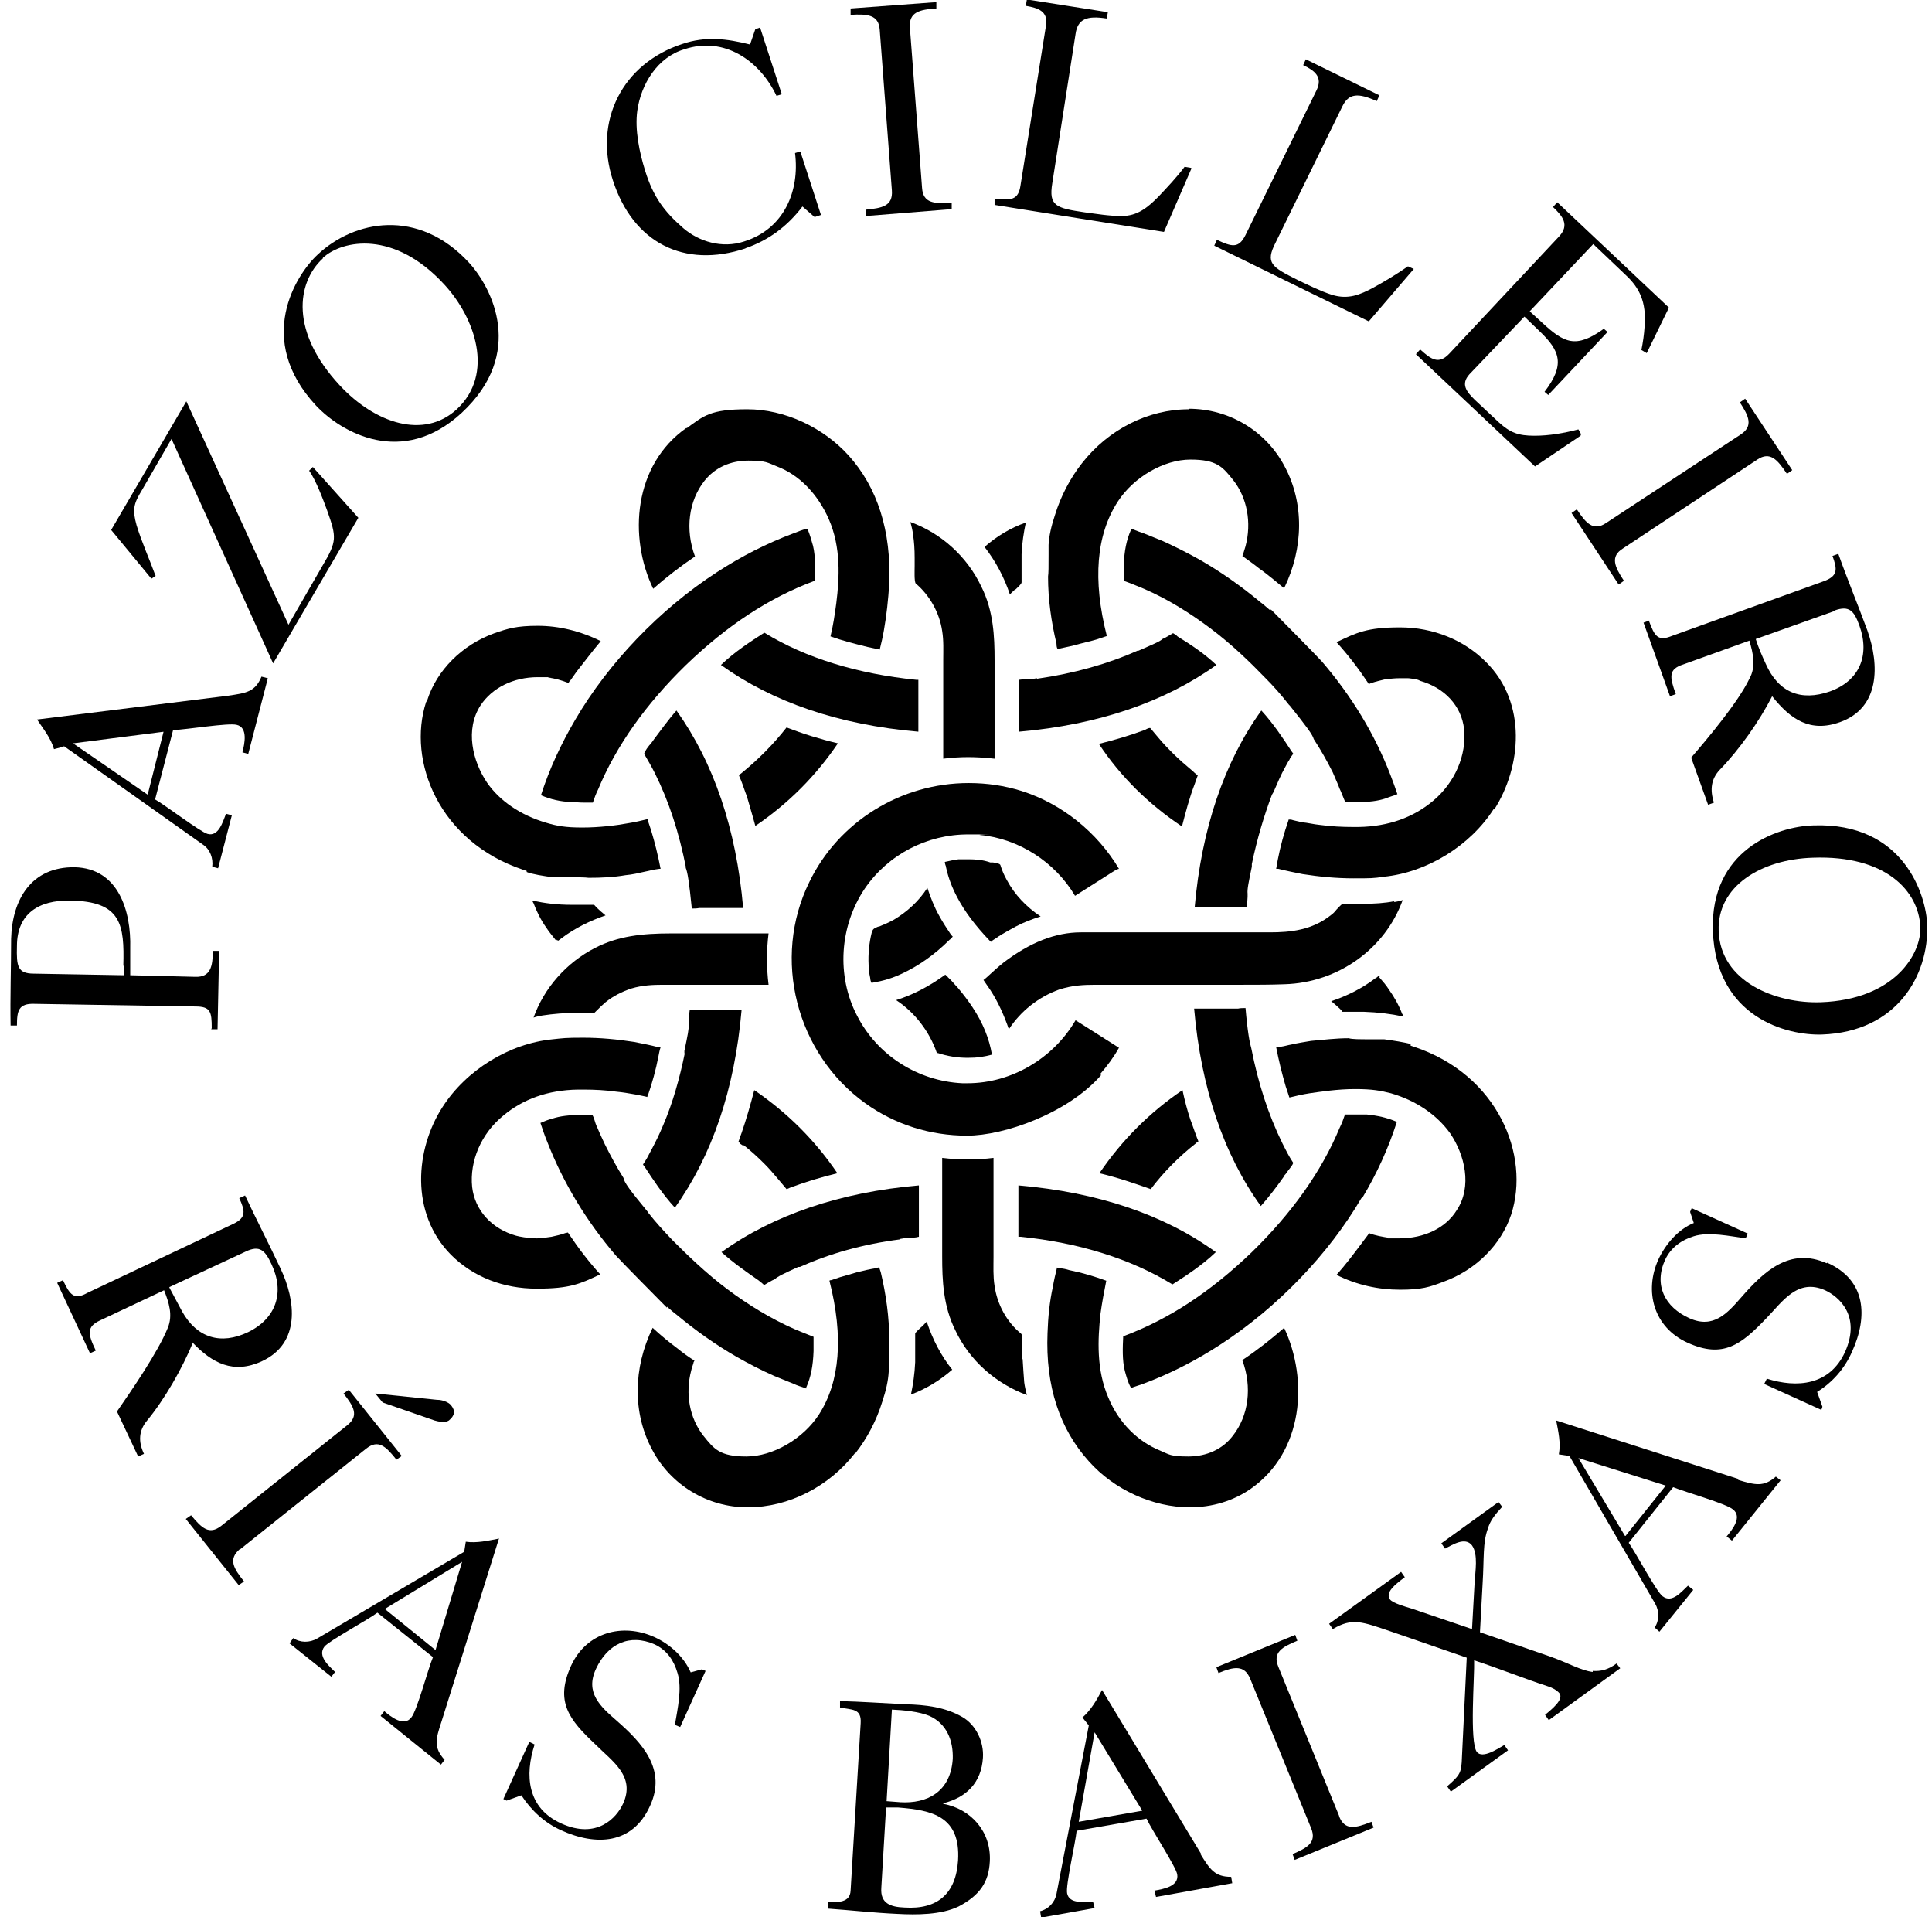
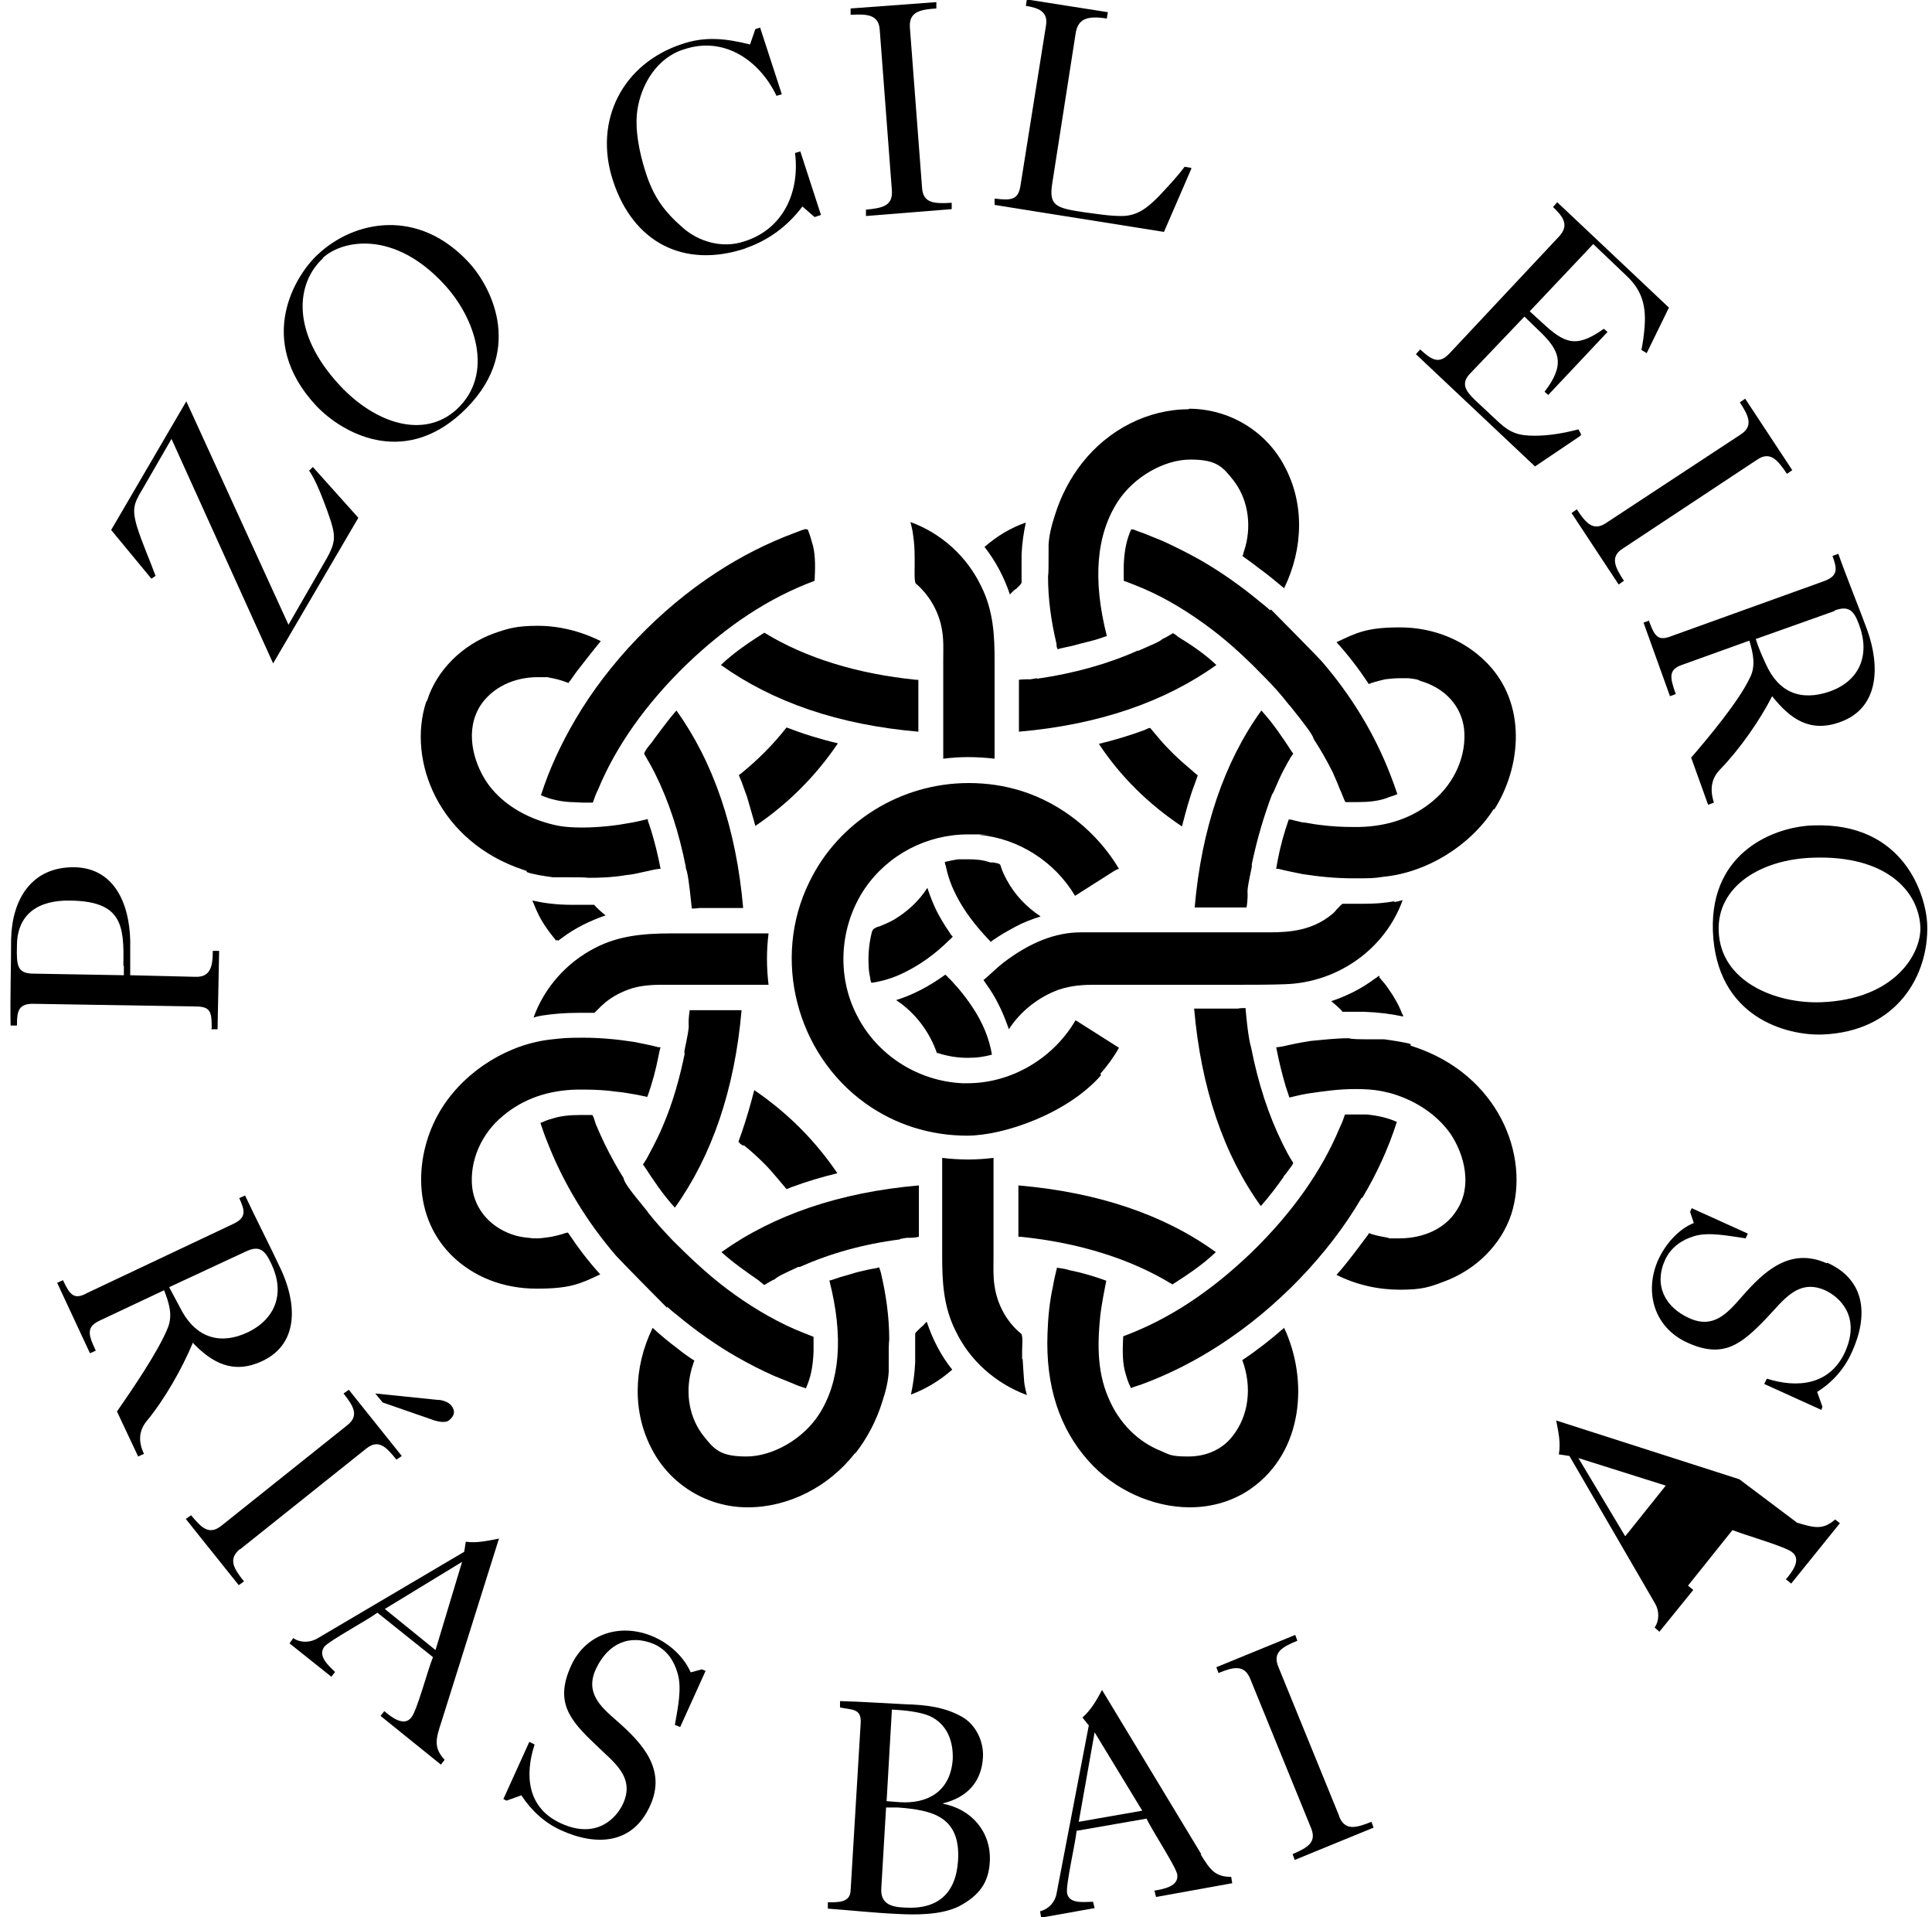
<svg xmlns="http://www.w3.org/2000/svg" id="Layer_1" version="1.1" viewBox="0 0 365 362.1">
  <path d="M195.9,128.1l-1.2.2h0c-.7,0-1.6,0-2.2.1v9.8c15-1.3,27.5-5.6,37.3-12.6-2.2-2.1-4.9-3.9-7.2-5.3-.2-.1-.3-.3-.5-.4-.2-.1-.4-.3-.5-.3-.7.4-1.3.8-2,1.1-.5.5-1.8,1-4.5,2.2h-.2c-5.6,2.5-12,4.3-19,5.3h0Z" />
  <path d="M236.5,163.2c1-4.8,2.3-9.1,3.8-13.1l.3-.5c.7-1.6,1.4-3.3,2.2-4.7.3-.5.5-1,.8-1.4.1-.3.4-.7.7-1.1,0,0,0,0,0-.1-.1-.1-.2-.3-.3-.4-1.5-2.3-3.4-5.2-5.7-7.7-7,9.7-11.3,22.3-12.6,37.2h9.8c.1-.5.2-1.6.2-2v-.6c-.1-.8.2-2.2.8-5.1v-.4c0,0,0,0,0,0Z" />
  <path d="M225.4,145.7c-1.3-1.1-2.6-2.2-3.8-3.4-.8-.8-1.7-1.7-2.7-2.9-.5-.6-1.1-1.3-1.6-1.9-.1,0-.3,0-.4.1-.2,0-.4.2-.7.3-2.7,1-5.7,1.9-8.6,2.6,4.1,6.2,9.4,11.4,15.7,15.6.7-2.7,1.4-5.4,2.4-8,.2-.6.4-1.1.6-1.7-.1,0-.3-.1-.3-.2-.2-.1-.4-.3-.6-.5" />
  <path d="M173.5,128.9v-.5h-.4c-11-1.1-20.9-4.1-28.7-8.9-2.5,1.6-5.6,3.6-8.2,6.1,9.8,7,22.2,11.3,37.3,12.6v-9.2h0Z" />
  <path d="M129.5,163.8h0c.4.8.7,2.9,1.2,7.8.4,0,1,0,1.4-.1.3,0,.7,0,.8,0h7.5c-1.3-15-5.6-27.5-12.6-37.3-1.6,1.8-3,3.8-4.3,5.5-.1.2-.3.4-.5.7-.4.4-1.3,1.6-1.3,2,.7,1.2,1.4,2.4,2,3.6,2.7,5.4,4.6,11.3,5.9,17.9" />
-   <path d="M223.4,205.9c-6.2,4.2-11.4,9.4-15.7,15.7,3.4.8,6.6,1.9,9.7,3,2.5-3.3,5.4-6.2,8.6-8.7,0-.1.3-.2.4-.3-.1-.4-.3-.7-.4-1.1-.4-1-.7-2-1.1-3-.6-1.8-1.1-3.7-1.5-5.6" />
  <path d="M235.3,190.4c-.4,0-1,0-1.4.1-.4,0-.7,0-.8,0h-7.5c1.3,15,5.6,27.6,12.6,37.3,1.6-1.8,3.1-3.8,4.3-5.5,0-.2.3-.4.5-.7.3-.5,1.4-1.7,1.3-2-.8-1.2-1.4-2.4-2-3.6-2.7-5.5-4.6-11.4-5.9-18-.3-1-.7-3-1.1-7.7" />
  <path d="M282.3,152.9c5.1-8,6.3-20.1-1.6-27.9-4.1-4.1-9.9-6.5-16.2-6.5s-8.2,1-12,2.8c2.1,2.3,4.1,4.9,5.9,7.6,0,0,.1.2.2.3,0,0,.5-.2.5-.2.9-.3,1.8-.5,2.6-.7,1-.1,1.8-.2,2.7-.2s1,0,1.5,0h.1s.2,0,.9.1c.7.1,1.1.2,1.4.4,4.6,1.3,7.8,4.7,8.3,9.1.5,4.9-1.7,10.1-5.9,13.6-3.7,3.1-8.4,4.8-14,4.9h-1.1c-2,0-4.1-.1-6.3-.4-1.1-.1-2.2-.4-3.4-.5-.7-.2-1.4-.3-2-.5h-.4c0-.1-.1.1-.1.2-.8,2.3-1.5,4.8-2,7.4-.1.6-.2,1.1-.3,1.7.1,0,.2,0,.4,0,1.6.4,3.1.7,4.6,1,3.2.5,6.4.8,9.6.8s3.8,0,5.7-.3c8.2-.8,16.4-5.9,20.8-12.8" />
  <path d="M129.4,198.8c-1,4.9-2.3,9.5-4.1,13.7-.7,1.7-1.5,3.3-2.3,4.8-.3.5-.5,1-.8,1.5-.2.3-.4.7-.7,1.1,0,0,0,0,0,.1.1.1.2.3.3.4,1.5,2.3,3.4,5.2,5.7,7.7,7-9.8,11.3-22.3,12.6-37.3h-9.8c-.1.6-.2,1.6-.2,2.1v.6c.1.7-.2,2.1-.8,5v.5h-.1Z" />
  <path d="M221.5,242.6c2.5-1.6,5.6-3.6,8.2-6.1-9.8-7.1-22.3-11.3-37.3-12.6v9.7h.4c11,1.1,20.9,4.2,28.7,9" />
  <path d="M170.1,234l1.2-.2h0c.7,0,1.6,0,2.3-.2v-9.7c-15,1.3-27.5,5.6-37.3,12.6,2.2,2,4.8,3.8,7.1,5.4.1.1.3.3.5.4.1.1.4.4.5.4.7-.4,1.3-.8,2-1.1.5-.5,1.8-1.1,4.4-2.3h.3c5.6-2.5,11.9-4.3,18.9-5.2h0Z" />
  <path d="M113.4,240.7c-2.1-2.3-4.1-4.9-5.9-7.6,0-.1-.2-.2-.2-.3,0,0-.5.1-.5.1-.8.3-1.7.5-2.6.7-.9.1-1.8.3-2.7.3s-1,0-1.5-.1h-.1s-.2,0-.9-.1c-.7-.1-1.1-.2-1.5-.3-4.6-1.3-7.8-4.8-8.3-9.2-.5-4.9,1.7-10.1,5.9-13.5,3.7-3.1,8.4-4.8,14-4.9h1.2c2,0,4.1.1,6.2.4,1.1.1,2.3.3,3.4.5.7.1,1.4.3,2,.4,0,0,.4.1.4.1,0-.1,0-.2.1-.3.8-2.3,1.5-4.8,2-7.4.1-.5.2-1.1.4-1.7-.1,0-.3,0-.4,0-1.5-.4-3.1-.7-4.6-1-3.2-.5-6.4-.8-9.7-.8s-3.8.1-5.7.3c-8.2.8-16.3,5.8-20.8,12.8-5.1,7.9-6.2,20,1.6,27.9,4.2,4.2,9.9,6.4,16.2,6.4s8.2-.9,12-2.7" />
  <path d="M80.5,132.6c-3.6,11.1,2.4,26.4,18.4,31.7l.6.2v.2c.9.4,3.4.8,5,1,.3,0,1.2,0,2.3,0,2.5,0,3.7,0,4.4.1,2.4,0,4.7-.1,7-.5,1.2-.1,2.5-.4,3.8-.7.6-.1,1.2-.3,1.9-.4.2,0,.5-.1.7-.1,0,0,.2,0,.2,0-.5-2.6-1.1-5-1.8-7.3-.2-.6-.4-1.2-.6-1.8,0,0,0-.2,0-.3-1.2.3-2.5.6-3.8.8-2.1.4-5.4.8-8.6.8s-4.8-.3-6.8-.9c-4.8-1.4-8.8-4.1-11.2-7.6-2.7-4-4.2-10-1.2-14.6,2.2-3.3,6.2-5.3,10.8-5.3s1.4,0,2,.1c1.2.1,2.5.5,3.8,1,.1-.1.1-.3.3-.4.4-.6.8-1.1,1.2-1.7,1.5-1.9,3-3.9,4.6-5.8-3.8-1.9-7.9-2.9-11.9-2.9s-5.6.5-8.2,1.4c-6.1,2.2-10.9,7-12.7,12.7" />
  <path d="M161.6,274.5c2.2-2.8,4-6.2,5.1-9.8.7-2.1,1.1-3.9,1.2-5.6,0-.2,0-1,0-2,0-2.3,0-3.4.1-4.1,0-4.2-.6-8.5-1.6-12.7-.1-.3-.2-.6-.3-.9-.1,0-.3,0-.4.1-1.3.2-2.6.5-3.8.8-1,.3-2,.6-3.1.9-.6.2-1.2.4-1.8.6-.1,0-.2,0-.3.1,2.7,10.6,2,19.1-2,25.3-3,4.6-8.7,7.9-13.7,7.9s-6.1-1.4-8.1-3.9c-2.6-3.3-3.5-7.9-2.3-12.4.1-.5.3-.9.4-1.3,0-.2.1-.3.2-.5-1.1-.7-2.1-1.4-3.2-2.3-1.6-1.2-3.2-2.5-4.7-3.9-3.7,7.6-3.8,16.1-.1,23,3.5,6.7,10.5,10.9,18,10.9h.1c7.7,0,15.3-3.9,20.2-10.2" />
  <path d="M272.7,242.1c6.1-2.2,10.9-7,12.8-12.7,3.6-11.1-2.4-26.4-18.4-31.7l-.6-.2v-.3c-.9-.3-3.5-.7-5-.9-.3,0-1.2,0-2.3,0-2.5,0-3.7,0-4.4-.2-2.4,0-4.8.3-7.1.5-1.2.2-2.5.4-3.8.7-.6.1-1.2.3-1.9.4-.2,0-.5.1-.7.1h-.2c.5,2.6,1.1,5,1.8,7.4.2.6.4,1.2.6,1.8,0,0,0,.1.1.3,1.2-.3,2.5-.6,3.8-.8,2.1-.3,5.3-.8,8.6-.8s4.8.3,6.8.8c4.8,1.4,8.7,4.1,11.2,7.6,2.7,4,4.2,10,1.2,14.5-2.1,3.4-6.2,5.3-10.8,5.3s-1.4,0-2-.1c-1.2-.2-2.5-.4-3.8-.9,0,.1-.1.3-.2.4-.4.5-.8,1.1-1.2,1.6-1.5,2-3,4-4.7,5.9,3.8,1.9,7.9,2.8,12,2.8s5.6-.5,8.2-1.5" />
  <path d="M224.8,284.7c4.2,0,8.2-1.2,11.5-3.5,10-7,10.9-20.6,6.3-30.4-2.5,2.2-5.2,4.3-7.9,6.1,1.9,5.1,1.2,10.5-1.8,14.3-1.9,2.5-4.9,3.9-8.4,3.9s-3.6-.4-5.3-1.1c-4.2-1.7-7.8-5.2-9.8-10-2.3-5.3-2-11-1.5-15.8.3-2.2.7-4.3,1.1-6.3-2.2-.8-4.5-1.5-7-2-.6-.2-1.2-.3-1.9-.4-.1,0-.3,0-.4-.1-.3,1.2-.6,2.5-.8,3.7-.6,2.7-.9,5.7-1,8.7-.4,10,2.3,18.1,7.8,24.2,4.8,5.4,12.1,8.7,19.1,8.7" />
  <path d="M140.5,216.3c1.4,1.1,2.7,2.3,3.9,3.5.8.8,1.6,1.7,2.6,2.9.5.6,1.1,1.3,1.6,1.9,0,0,.2-.1.3-.1.2-.1.4-.2.7-.3,2.7-1,5.7-1.9,8.6-2.6-4.2-6.2-9.4-11.4-15.7-15.7-.7,2.7-1.5,5.5-2.4,8.1-.2.5-.4,1.1-.6,1.7.1,0,.3.2.3.3.2.1.4.3.6.4" />
-   <path d="M129.7,80.8c-10,7-11,20.6-6.3,30.4,2.5-2.2,5.1-4.2,7.9-6.1-1.9-5.1-1.2-10.5,1.8-14.3,2-2.5,4.9-3.8,8.3-3.8s3.6.4,5.4,1.1c4.2,1.6,7.7,5.2,9.8,10,2.3,5.3,2,11,1.4,15.8-.3,2.2-.6,4.3-1.1,6.3,2.2.8,4.6,1.4,7,2,.6.1,1.3.3,1.9.4.1,0,.3,0,.4.1.3-1.2.6-2.5.8-3.7.5-2.8.8-5.7,1-8.7.4-10-2.2-18.2-7.7-24.3-4.8-5.3-12.1-8.7-19.1-8.7s-8.2,1.2-11.5,3.6" />
  <path d="M140,146.1s-.3.2-.4.3c.1.4.3.7.4,1,.4,1,.7,2,1.1,3,.5,1.8,1.1,3.7,1.6,5.6,6.2-4.2,11.4-9.4,15.6-15.6-3.4-.8-6.6-1.8-9.7-3-2.5,3.2-5.4,6.1-8.6,8.7Z" />
  <path d="M224.6,77.3c-7.7,0-15.2,3.8-20.2,10.2-2.2,2.8-4,6.2-5.1,9.8-.7,2.1-1.1,3.9-1.2,5.6,0,.2,0,1,0,1.9,0,2.3,0,3.4-.1,4.1,0,4.3.6,8.5,1.6,12.7,0,.3,0,.6.2,1,.1,0,.3,0,.4-.1,1.3-.3,2.5-.5,3.8-.9,1.1-.3,2.1-.5,3.1-.8.6-.2,1.2-.4,1.8-.6,0,0,.1,0,.2-.1-2.7-10.6-2-19.1,2.1-25.4,3-4.6,8.7-7.9,13.7-7.9s6.1,1.4,8.1,3.9c2.6,3.3,3.5,8,2.3,12.5-.1.4-.3.9-.4,1.3,0,.2-.1.4-.2.5,1.1.8,2.1,1.5,3.1,2.3,1.7,1.2,3.2,2.5,4.8,3.8,3.7-7.6,3.8-16.1.1-23-3.5-6.7-10.5-10.9-18.1-10.9" />
  <path d="M177.2,198.9c1.8.6,3.7.9,5.6.9s3.1-.2,4.6-.6c-.5-3-1.7-6-3.7-9-.8-1.2-1.7-2.4-2.8-3.7-.6-.6-1.1-1.3-1.8-1.9-.1-.2-.3-.3-.5-.5,0,0-.2.1-.3.2-2.8,2-5.8,3.6-9,4.6,3.5,2.3,6.3,5.9,7.7,10" />
  <path d="M180.8,169.4c1.4,2.7,3.5,5.5,6.2,8.3,0,0,.1.1.2.2.4-.4.9-.6,1.4-1,1.1-.7,2.2-1.3,3.3-1.9,1.5-.8,3.1-1.4,4.7-1.9-2.7-1.8-4.9-4.1-6.4-6.9-.5-.9-.9-1.8-1.2-2.8-.1-.3-.8-.4-1.4-.5h-.5c-1.4-.5-2.8-.6-4.2-.6s-1.2,0-1.8,0c-.8.1-1.7.3-2.6.5,0,.2.1.6.2.8,0,.2.1.4.1.5.4,1.8,1.1,3.6,2,5.3" />
  <path d="M175.2,167.7c-1.6,2.5-3.8,4.5-6.3,6-.9.5-1.8.9-2.8,1.3-.2,0-.4.1-.6.2-.5.2-.7.5-.8.9-.5,2-.7,4.1-.6,6.1,0,.8.1,1.6.3,2.5,0,.3.1.6.2.9,0,0,.2,0,.3,0,1.8-.3,3.6-.8,5.5-1.7,3-1.4,6.1-3.5,9-6.4.2-.1.4-.4.6-.6,0,0-.1-.1-.3-.3-.8-1.2-1.6-2.4-2.3-3.7-.9-1.6-1.6-3.4-2.2-5.2" />
  <path d="M260.7,184.5s-.1-.1-.2-.2c-.2.1-.4.4-.7.5-2.5,1.9-5.3,3.3-8.3,4.3.6.5,1.2,1,1.7,1.5.2.2.4.4.4.5h4c2.8.1,5.2.4,7.5.9,0-.2-.1-.4-.2-.5-.6-1.6-1.5-3.2-2.5-4.6-.5-.8-1.2-1.6-1.9-2.4" />
  <path d="M105.2,177.5s.1,0,.2.2c.2-.1.4-.3.7-.5,2.5-1.9,5.4-3.3,8.3-4.3-.6-.5-1.2-1-1.7-1.5-.2-.2-.4-.5-.5-.5h-2.1c-.7,0-1.3,0-2,0-2.9,0-5.2-.3-7.5-.8,0,.2.1.3.2.5.6,1.6,1.4,3.2,2.4,4.6.5.8,1.2,1.6,1.9,2.5" />
  <path d="M263.5,170.2c-1.9.4-4,.5-5.8.5h-4c-.2,0-.8.7-1.2,1.1-.3.4-.7.8-1,1-3.6,2.9-7.7,3.3-11.6,3.3h-35.7c-4.8,0-9.6,1.9-14.6,5.7-1,.8-2,1.7-3.3,2.9-.1.1-.5.4-.5.4.4.6.9,1.3,1.3,1.9,1.5,2.3,2.6,4.8,3.5,7.4,2.2-3.4,5.6-6.1,9.5-7.5,2.5-.8,4.6-.9,6.9-.9h5.3c2.3,0,4.5,0,6.8,0s5.2,0,7.8,0c2.6,0,5.2,0,7.8,0s5.3,0,8-.1c10.1-.3,19-6.7,22.3-15.9-.6.2-1.1.3-1.7.4" />
  <path d="M102.5,191.8c2-.3,4.2-.5,6.8-.5s1.5,0,2.3,0h.7c0,0,.3-.3.5-.5.5-.5,1-1,1.6-1.5,1.5-1.2,3.1-2,4.9-2.6,2-.6,4-.7,5.9-.7h20c-.4-3.3-.4-6.5,0-9.7h-18.4c-5.5,0-10,.5-14.3,2.7-5.5,2.8-9.7,7.6-11.7,13.2.6-.2,1.1-.3,1.7-.4" />
  <path d="M257.4,226.2c2.7-4.5,4.9-9.3,6.5-14.3-1.8-.8-3.7-1.2-5.7-1.4-.8,0-1.6,0-2.5,0h-1.6c-.3.9-.6,1.7-1,2.5-3.4,8.2-9,16.1-16.6,23.5-7.8,7.5-15.7,12.7-24.3,15.9-.1,2.1-.2,4.5.3,6.5.3,1.1.6,2.2,1.1,3.1,0,0,0,.1,0,.2.7-.3,1.5-.5,2.3-.8,5.1-1.9,10-4.4,14.6-7.4,10.8-7,20.5-17.1,26.7-27.7Z" />
  <path d="M152.3,100s0,0,0-.1c-.8.2-1.5.5-2.3.8-5.1,1.9-10,4.4-14.6,7.4-10.8,7-20.5,17.2-26.7,27.8-2.7,4.6-4.9,9.3-6.5,14.3,1.8.8,3.7,1.2,5.7,1.3.8,0,1.6.1,2.5.1h1.6c.3-.9.6-1.7,1-2.5,3.4-8.2,9-16.1,16.6-23.5,7.8-7.5,15.7-12.7,24.3-15.9.1-2.2.2-4.5-.3-6.6-.3-1.1-.6-2.1-1-3.1Z" />
  <path d="M126,246.8s1.6,1.4,1.8,1.5c3.6,3,7.4,5.7,11.4,8,2.3,1.3,4.6,2.5,7.1,3.6,1.2.5,2.5,1,3.7,1.5.6.3,1.3.5,1.9.7,0,0,.4.1.4.2,0,0,0-.1,0-.2.9-2,1.3-4.1,1.4-6.9,0-.8,0-1.7,0-2.7-1.3-.5-2.5-1-3.7-1.5-4.3-1.9-8.6-4.5-12.6-7.5-4-3-7.5-6.4-10.4-9.3-1.6-1.7-3.1-3.3-4.5-5.1l-.2-.3c-3.3-4-4.4-5.5-4.5-6.3-1.2-1.9-2.4-4.1-3.5-6.3-.5-1.1-1-2.1-1.4-3.1-.3-.6-.5-1.2-.7-1.9,0,0-.2-.5-.3-.6,0,0-.2,0-.4,0h-1.8c-2.2,0-3.9.2-5.4.7-.8.2-1.5.5-2.2.8.4,1.2.8,2.4,1.3,3.6,3,7.7,7.4,15,13,21.5.7.8,8.1,8.3,9.6,9.8" />
  <path d="M193.1,256.7c0-.4,0-1,0-1.6,0-.8.2-2.9-.2-3.2-2.7-2.2-4.5-5.5-5-9-.3-1.8-.2-3.7-.2-5.5v-18.7c-1.6.2-3.2.3-4.8.3s-3.3-.1-4.9-.3c0,6.1,0,12.4,0,18.6,0,4.6.2,9.4,2.5,14,2.7,5.7,7.6,10,13.5,12.2-.2-.8-.4-1.6-.5-2.4-.1-1.3-.2-2.7-.3-4.4" />
  <path d="M175,249.7c-.3.3-.6.7-1,1-.4.4-1.1,1-1.1,1.2,0,1.8,0,3.5,0,5.4-.1,2.2-.4,4.2-.8,6.1,2.7-1,5.4-2.6,7.8-4.7-2.1-2.6-3.7-5.7-4.8-9" />
  <path d="M240,115.3s-1.6-1.4-1.8-1.5c-3.6-3-7.4-5.7-11.4-8-2.3-1.3-4.7-2.5-7.1-3.6-1.2-.5-2.5-1-3.7-1.5-.6-.2-1.2-.4-1.9-.7h-.4c0-.1,0,0,0,0-.9,2-1.3,4.1-1.4,6.8v2.9c1.4.5,2.6,1,3.8,1.5,4.4,1.9,8.6,4.5,12.6,7.5,4,3,7.5,6.4,10.3,9.3,1.6,1.6,3.1,3.3,4.5,5.1l.2.2c3.2,4,4.3,5.5,4.5,6.3,1.3,2,2.5,4.1,3.6,6.3.4,1,.9,2,1.3,3.1.3.6.5,1.2.8,1.9,0,0,.2.5.3.6h.4c.6,0,1.2,0,1.8,0,2.2,0,3.9-.2,5.4-.7.7-.3,1.5-.5,2.2-.8-.4-1.2-.8-2.3-1.3-3.6-3-7.8-7.4-15-13-21.5-.8-.9-8.2-8.4-9.6-9.8" />
  <path d="M172.5,101c.2,1.3.3,2.7.3,4.4,0,.4,0,.9,0,1.5,0,.8-.1,2.9.2,3.3,2.6,2.2,4.5,5.5,5,9,.3,1.8.2,3.7.2,5.5v18.6c1.6-.2,3.2-.3,4.7-.3s3.3.1,5,.3v-18.6c0-4.5-.2-9.3-2.5-13.9-2.7-5.7-7.6-10.1-13.4-12.2.2.8.4,1.5.5,2.4" />
  <path d="M191.9,111.3c.3-.3,1.1-1,1.1-1.3,0-1.7,0-3.4,0-5.3.1-2.2.4-4.1.8-6-2.9,1-5.5,2.6-7.8,4.6,2.1,2.7,3.7,5.7,4.8,9,.2-.3.6-.6,1-1" />
  <path d="M207.9,202.8c1.3-1.5,2.5-3.1,3.5-4.9l-8.2-5.2c-4.2,7.2-12.1,11.9-20.4,11.9h-1c-8.4-.4-16.1-5.3-19.9-12.8-3.9-7.5-3.3-16.9,1.5-24,4.4-6.4,11.7-10.2,19.5-10.2s1.5,0,2.2.1c7.4.7,14.2,5.1,18,11.5l7.4-4.7s.7-.4.9-.4c-4.1-6.9-10.8-12.3-18.4-14.7-3.2-1-6.5-1.5-10-1.5-12.8,0-24.6,7.3-30.1,18.7-7.1,14.4-2.5,32.4,10.6,41.8,5.6,4,12.2,6.1,19.2,6.1s19-4.2,25.3-11.4" />
  <path d="M39.9,194.4h1.2l.3-14.8h-1.2c0,2.9-.4,5-3.3,4.9l-12.3-.3v-5.1c.2-7-2.2-15.1-10.5-15.3-8.2-.1-11.8,6.1-12,13.5,0,5.5-.2,11-.1,16.4h1.2c0-2.8.3-4.2,3.3-4.1l30.4.5c2.9,0,3.1,1,3.1,4.1M23.4,182.4v1.8l-17-.3c-3.1,0-3.3-1.4-3.2-5.2,0-6.2,4.2-8.7,10-8.6,9.8.1,10.3,4.6,10.1,12.3" />
-   <path d="M11.9,140.8l26.4,18.7c1.4.9,2,2.6,1.8,4.2l1.1.3,2.6-10-1.1-.3c-.6,1.5-1.4,4.4-3.5,3.8-1.4-.4-8.1-5.5-9.9-6.5l3.4-13.1c2.6-.1,10.4-1.4,12-1,2.2.5,1.5,3.6,1.1,5.2l1.1.3,3.7-14.3-1.2-.3c-1.2,2.9-2.9,3.1-6.3,3.6l-36.1,4.5c1.2,1.8,2.6,3.5,3.2,5.6l1.9-.5h0ZM30.9,138.2l-3,11.9-14.1-9.7,17.2-2.2Z" />
  <path d="M29.4,108.8c-1.2-3.3-2.6-6.3-3.6-9.6-.8-2.9-.6-4,1-6.6l5.6-9.7,19.2,42.4,16.1-27.5-8.6-9.6-.7.7c1.3,1.8,2.7,5.6,3.4,7.5,1.8,5.1,1.9,5.8-.9,10.5l-6.4,11.1-19.3-42.2-14.2,24.3,7.6,9.2.9-.6h0Z" />
  <path d="M87.2,78c12.1-11.2,5.8-23.6,1.4-28.4-9.6-10.4-21.7-8-28.6-1.5-4.1,3.8-11.9,16-.3,28.5,4.8,5.1,16.3,11.7,27.5,1.4M61,48.7c3.7-3.4,13.5-5.3,23,5.1,5.7,6.2,9.5,16.8,2.3,23.5-6.2,5.7-15.4,2.7-22.1-4.5-9.4-10.1-8.2-19.4-3.2-24Z" />
  <path d="M140.8,46.9c4.4-1.5,8-4.2,10.8-7.9l2.3,2,1.2-.4-3.9-12-1,.3c.9,7.1-2,14.3-9.6,16.7-4.2,1.4-8.6,0-11.5-2.5-3.7-3.2-5.7-6-7.2-10.8-1.1-3.5-2-7.8-1.5-11.4.7-5,3.8-10.1,8.9-11.6,7.5-2.5,14.2,2.1,17.4,8.8l1-.3-4.1-12.6-.9.3-1,2.9c-4.4-1.1-8.4-1.6-12.8-.1-11.3,3.7-16.8,14.5-13.1,25.8,3.8,11.7,13.4,16.7,25.1,12.8" />
  <path d="M166.2,5.6l2.3,30.4c.2,2.9-1.8,3.3-4.9,3.6v1.2c.1,0,16.2-1.3,16.2-1.3v-1.2c-3.3.2-5.4.1-5.6-2.8l-2.3-30.3c-.2-2.9,1.8-3.4,5-3.6V.4c-.1,0-16.2,1.2-16.2,1.2v1.2c3.2-.2,5.3,0,5.5,2.8" />
  <path d="M225,31.7l-1.2-.2c-1.5,2-3.3,3.9-5,5.7-2,2-3.9,3.6-6.9,3.6-2.4,0-4.7-.4-7-.7-5.4-.8-6.8-1.2-6.1-5.5l4.4-28.2c.4-2.8,2.1-3.5,5.9-2.9l.2-1.2-15.3-2.4-.2,1.2c2.3.4,4.3,1,3.8,3.8l-4.8,30.1c-.4,2.8-1.8,2.9-4.9,2.5v1.2c-.1,0,32,5.1,32,5.1l5.2-12h0Z" />
-   <path d="M267.1,50.8l-1.1-.5c-2,1.4-4.3,2.8-6.5,4-2.6,1.4-4.8,2.3-7.8,1.4-2.2-.7-4.4-1.8-6.5-2.8-5-2.5-6.2-3.2-4.2-7.1l12.6-25.7c1.2-2.5,3-2.6,6.5-1l.5-1.1-13.9-6.8-.5,1.1c2.1,1,3.8,2.2,2.5,4.8l-13.4,27.3c-1.3,2.6-2.6,2.2-5.4.9l-.5,1.1,29.2,14.3,8.5-9.9h0Z" />
  <path d="M298.7,82l-.5-.9c-2.7.7-5.5,1.2-8.3,1.2-3.1,0-4.6-.6-6.7-2.5l-4.6-4.3c-1.5-1.5-2.7-2.9-1-4.8l10.4-10.9,2.8,2.7c4,3.8,4.9,6.4,1,11.5l.7.6,11.2-11.9-.7-.6c-5.3,3.8-7.5,2.7-11.7-1.2l-2.3-2.1,12-12.7,6.3,6c2.3,2.2,3.8,4.8,3.4,9.6-.1,1.5-.3,2.9-.6,4.4l1,.6,4.2-8.6-21.1-19.9-.8.9c1.9,1.8,3.1,3.4,1.2,5.5l-20.8,22.2c-2,2.1-3.4,1.1-5.5-.8l-.8.9,22.5,21.2,8.6-5.8h0Z" />
  <path d="M328.8,82.1l-25.4,16.7c-2.4,1.6-3.8,0-5.5-2.6l-1,.7,8.9,13.5,1-.7c-1.8-2.7-2.6-4.6-.2-6.1l25.4-16.8c2.4-1.6,3.8,0,5.6,2.7l1-.7-8.9-13.5-1,.7c1.7,2.6,2.6,4.5.1,6.1" />
  <path d="M311.6,117.2l-1.1.4,5,13.9,1.1-.4c-1.2-3.3-1.4-4.7,1.4-5.6l12.5-4.5c.7,2.4,1.3,4.9,0,7.2-2.1,4.4-7.9,11.3-11,14.9l3.2,8.9,1.1-.4c-.8-2.5-.5-4.5,1.1-6.2,3.7-3.8,7.5-9.2,9.9-13.9,3.5,4.4,7.2,6.9,12.8,4.9,7.6-2.7,7.5-10.8,5.2-17.3-1.8-4.9-3.8-9.7-5.5-14.5l-1.1.4c.9,2.5,1.1,3.8-1.7,4.8l-28.6,10.3c-2.7,1.1-3.3.1-4.4-2.9M346.6,115.3c2.8-1,3.7.1,4.7,2.9,2,5.6,0,10.4-5.6,12.4-5.5,1.9-9.7.2-12.1-5.2-.7-1.5-1.4-3.1-1.9-4.7l14.9-5.3Z" />
  <path d="M342.6,155.9c-7,.2-19.5,4.7-19,19.9.6,16.5,14.1,19.8,20.6,19.6,14.2-.5,20.2-11.2,19.9-20.7-.2-5.6-4.4-19.4-21.5-18.8ZM344,189.3c-8.4.3-19-3.8-19.3-13.5-.3-8.4,8-13.5,17.8-13.8,13.8-.5,20,6.3,20.3,13.1.2,5-4.8,13.7-18.8,14.2Z" />
  <path d="M36.3,253.5c3.8,4,7.8,6.1,13.2,3.6,7.3-3.4,6.4-11.4,3.5-17.5-2.2-4.7-4.6-9.3-6.7-13.8l-1.1.5c1.1,2.4,1.4,3.7-1.2,4.9l-27.5,13c-2.5,1.4-3.3.4-4.6-2.4l-1.1.5,6.2,13.3,1.1-.5c-1.5-3.1-1.8-4.5.8-5.7l12.1-5.7c.9,2.3,1.7,4.7.7,7.1-1.8,4.5-6.9,11.9-9.6,15.8l4,8.5,1.1-.5c-1.1-2.3-1-4.4.6-6.3,3.3-4,6.6-9.8,8.6-14.6M32,243.1l14.4-6.7c2.7-1.3,3.7-.2,4.9,2.4,2.5,5.3.9,10.2-4.4,12.8-5.2,2.5-9.7,1.1-12.5-3.9-.8-1.5-1.6-3-2.4-4.5" />
  <path d="M82.6,264.4l-11.7-1.2,1.4,1.7,9.8,3.4c.7.2,2,.5,2.7,0,1.1-.9,1.3-1.8.4-2.9-.5-.6-1.7-1-2.5-1" />
  <path d="M45.4,292.6l23.8-19c2.3-1.8,3.7-.4,5.7,2.1l1-.7-10-12.5-1,.7c1.9,2.4,3,4.2.7,6l-23.8,19c-2.3,1.8-3.7.4-5.7-2l-1,.7,10,12.5,1-.7c-2-2.5-3-4.2-.8-6.1Z" />
  <path d="M94.3,290.6c-2.1.4-4.2.9-6.3.6l-.3,1.9-27.8,16.4c-1.4.8-3.2.8-4.5-.1l-.7,1,7.9,6.3.7-.9c-1.1-1.1-3.4-3-2-4.8.9-1.1,8.3-5.1,10-6.4l10.5,8.4c-1,2.4-3,10.1-4.1,11.4-1.4,1.8-3.8-.1-5.1-1.2l-.7.9,11.4,9.2.7-.9c-2.1-2.3-1.7-3.9-.6-7.2l10.9-34.7h0ZM82.2,311.6l-9.5-7.7,14.6-8.9-5,16.6Z" />
  <path d="M130.5,315.9c-1.3-3-4-5.4-6.9-6.7-6-2.7-12.8-.9-15.7,5.4-3.1,6.8-.4,10.2,4.6,14.9,3.2,3.2,7.6,6,5.2,11.2-1.2,2.6-4.9,6.8-11.7,3.7-6.4-2.9-6.9-9.1-5-14.9l-1-.5-4.9,10.8.6.3,2.8-1c1.9,2.9,4.4,5.2,7.5,6.6,6.6,3,13.5,2.7,16.8-4.6,3.2-6.9-1.5-11.9-6.3-16.1-3.1-2.7-6-5.3-3.9-9.8,2.2-4.7,6.3-6.7,11.1-4.6,2.3,1.1,3.6,3,4.3,5.4.9,2.9,0,6.8-.5,9.8l1,.4,4.8-10.6-.7-.3-2.2.6h.1Z" />
  <path d="M178.2,340.6h0c4.4-1.1,7.2-3.9,7.5-8.6.2-3-1.3-6.2-3.9-7.7-3.3-1.9-7-2.3-10.7-2.4-4.2-.2-8.4-.5-12.4-.6v1.2c2.2.5,4.1.1,3.9,3l-1.9,31.6c-.1,2.3-2.4,2.2-4.3,2.2v1.2c4.2.3,8.7.8,13.1,1,3.6.2,8.3.2,11.6-1.4,4-2.1,5.7-4.6,5.9-8.5.3-5.6-3.5-9.9-8.8-10.9M168.4,322.9c2.3.1,5.3.4,7.2,1.2,3.3,1.5,4.5,4.7,4.4,8.1-.4,6.3-4.9,8.5-9.9,8.2l-2.6-.2,1-17.3ZM170.9,360.3c-2.7-.1-4.6-.8-4.4-3.7l.9-15.2h2.3c6.3.5,11.8,1.6,11.3,10-.4,6.3-3.9,9.3-10.1,8.9" />
  <path d="M227,350.3l-18.8-31.1c-1,1.9-2.1,3.8-3.7,5.2l1.2,1.5-6.1,31.8c-.3,1.6-1.5,2.9-3.1,3.3l.2,1.2,10.1-1.8-.3-1.2c-1.6,0-4.5.5-4.9-1.6-.3-1.5,1.6-9.6,1.8-11.8l13.2-2.3c1.1,2.3,5.5,9,5.8,10.5.4,2.3-2.6,2.8-4.3,3.1l.3,1.2,14.4-2.6-.2-1.2c-3.1,0-4-1.4-5.8-4.3M203.8,344.1l3-16.9,9,14.8-12,2.1h0Z" />
  <path d="M253,343l-11.5-28.2c-1.1-2.7.7-3.7,3.6-4.9l-.4-1.1-14.9,6.1.4,1.1c2.9-1.2,4.9-1.6,6,1.1l11.5,28.2c1.1,2.7-.7,3.7-3.5,4.9l.4,1.1,14.9-6.1-.4-1.1c-3,1.2-5,1.7-6.1-1Z" />
-   <path d="M300.9,315.8c-2.3-.3-4.6-1.7-8-2.9l-13.3-4.6.5-9.2c.3-4.8,0-7.7,1-10.4.4-1.4,1.3-2.6,2.7-4.1l-.7-.9-10.8,7.8.7,1c1.4-.7,3.8-2.3,5.1-.6,1.2,1.7.6,5,.5,6.8l-.5,9-11.5-3.9c-1-.3-3.5-1-4-1.7-.9-1.3.8-2.7,2.8-4.2l-.7-1-13.6,9.8.7,1c3.7-2.2,5.5-1.4,11.1.5l14.2,4.9-.9,18.7c-.1,3.1-.3,3.4-2.8,5.6l.7,1,10.8-7.8-.7-1c-1.1.6-4.1,2.7-5.2,1.3-1.4-2-.4-14.3-.5-17.3,4.6,1.5,9.3,3.4,13.9,4.9.7.2,1.7.7,2.2,1.3.9,1.2-1.4,3-2.7,4.1l.7,1,13.5-9.8-.7-.9c-1.6,1.2-3,1.5-4.5,1.4" />
-   <path d="M328.6,279.4l-34.6-11.1c.4,2.1.9,4.2.5,6.4l2,.3,16.2,27.9c.8,1.4.8,3.2-.1,4.5l.9.8,6.4-7.9-1-.8c-1.2,1.1-3,3.4-4.8,2-1.2-.9-5.1-8.3-6.4-10.1l8.4-10.5c2.5,1,10,3.1,11.3,4.2,1.8,1.4-.1,3.8-1.2,5.1l1,.8,9.2-11.4-.9-.7c-2.3,2-3.9,1.6-7.2.6M307,290.1l-8.8-14.7,16.5,5.2-7.6,9.5Z" />
+   <path d="M328.6,279.4l-34.6-11.1c.4,2.1.9,4.2.5,6.4l2,.3,16.2,27.9c.8,1.4.8,3.2-.1,4.5l.9.8,6.4-7.9-1-.8l8.4-10.5c2.5,1,10,3.1,11.3,4.2,1.8,1.4-.1,3.8-1.2,5.1l1,.8,9.2-11.4-.9-.7c-2.3,2-3.9,1.6-7.2.6M307,290.1l-8.8-14.7,16.5,5.2-7.6,9.5Z" />
  <path d="M345.1,238.6c-7-3.1-11.9,1.6-16.1,6.4-2.7,3.1-5.3,6-9.8,4-4.7-2.1-6.8-6.3-4.6-11.1,1.1-2.3,3.1-3.7,5.4-4.4,2.8-.9,6.9,0,9.8.4l.4-.9-10.6-4.8-.3.7.7,2.1c-3,1.2-5.4,4.1-6.7,6.9-2.7,6-.9,12.8,5.5,15.7,6.8,3.1,10.2.3,14.9-4.6,3.1-3.2,5.9-7.6,11.1-5.3,2.6,1.2,6.8,4.8,3.8,11.6-2.9,6.4-9.1,6.9-14.8,5.1l-.5,1,10.8,4.9.2-.6-1-2.8c2.9-1.8,5.2-4.4,6.6-7.6,3-6.6,2.7-13.5-4.7-16.8" />
</svg>